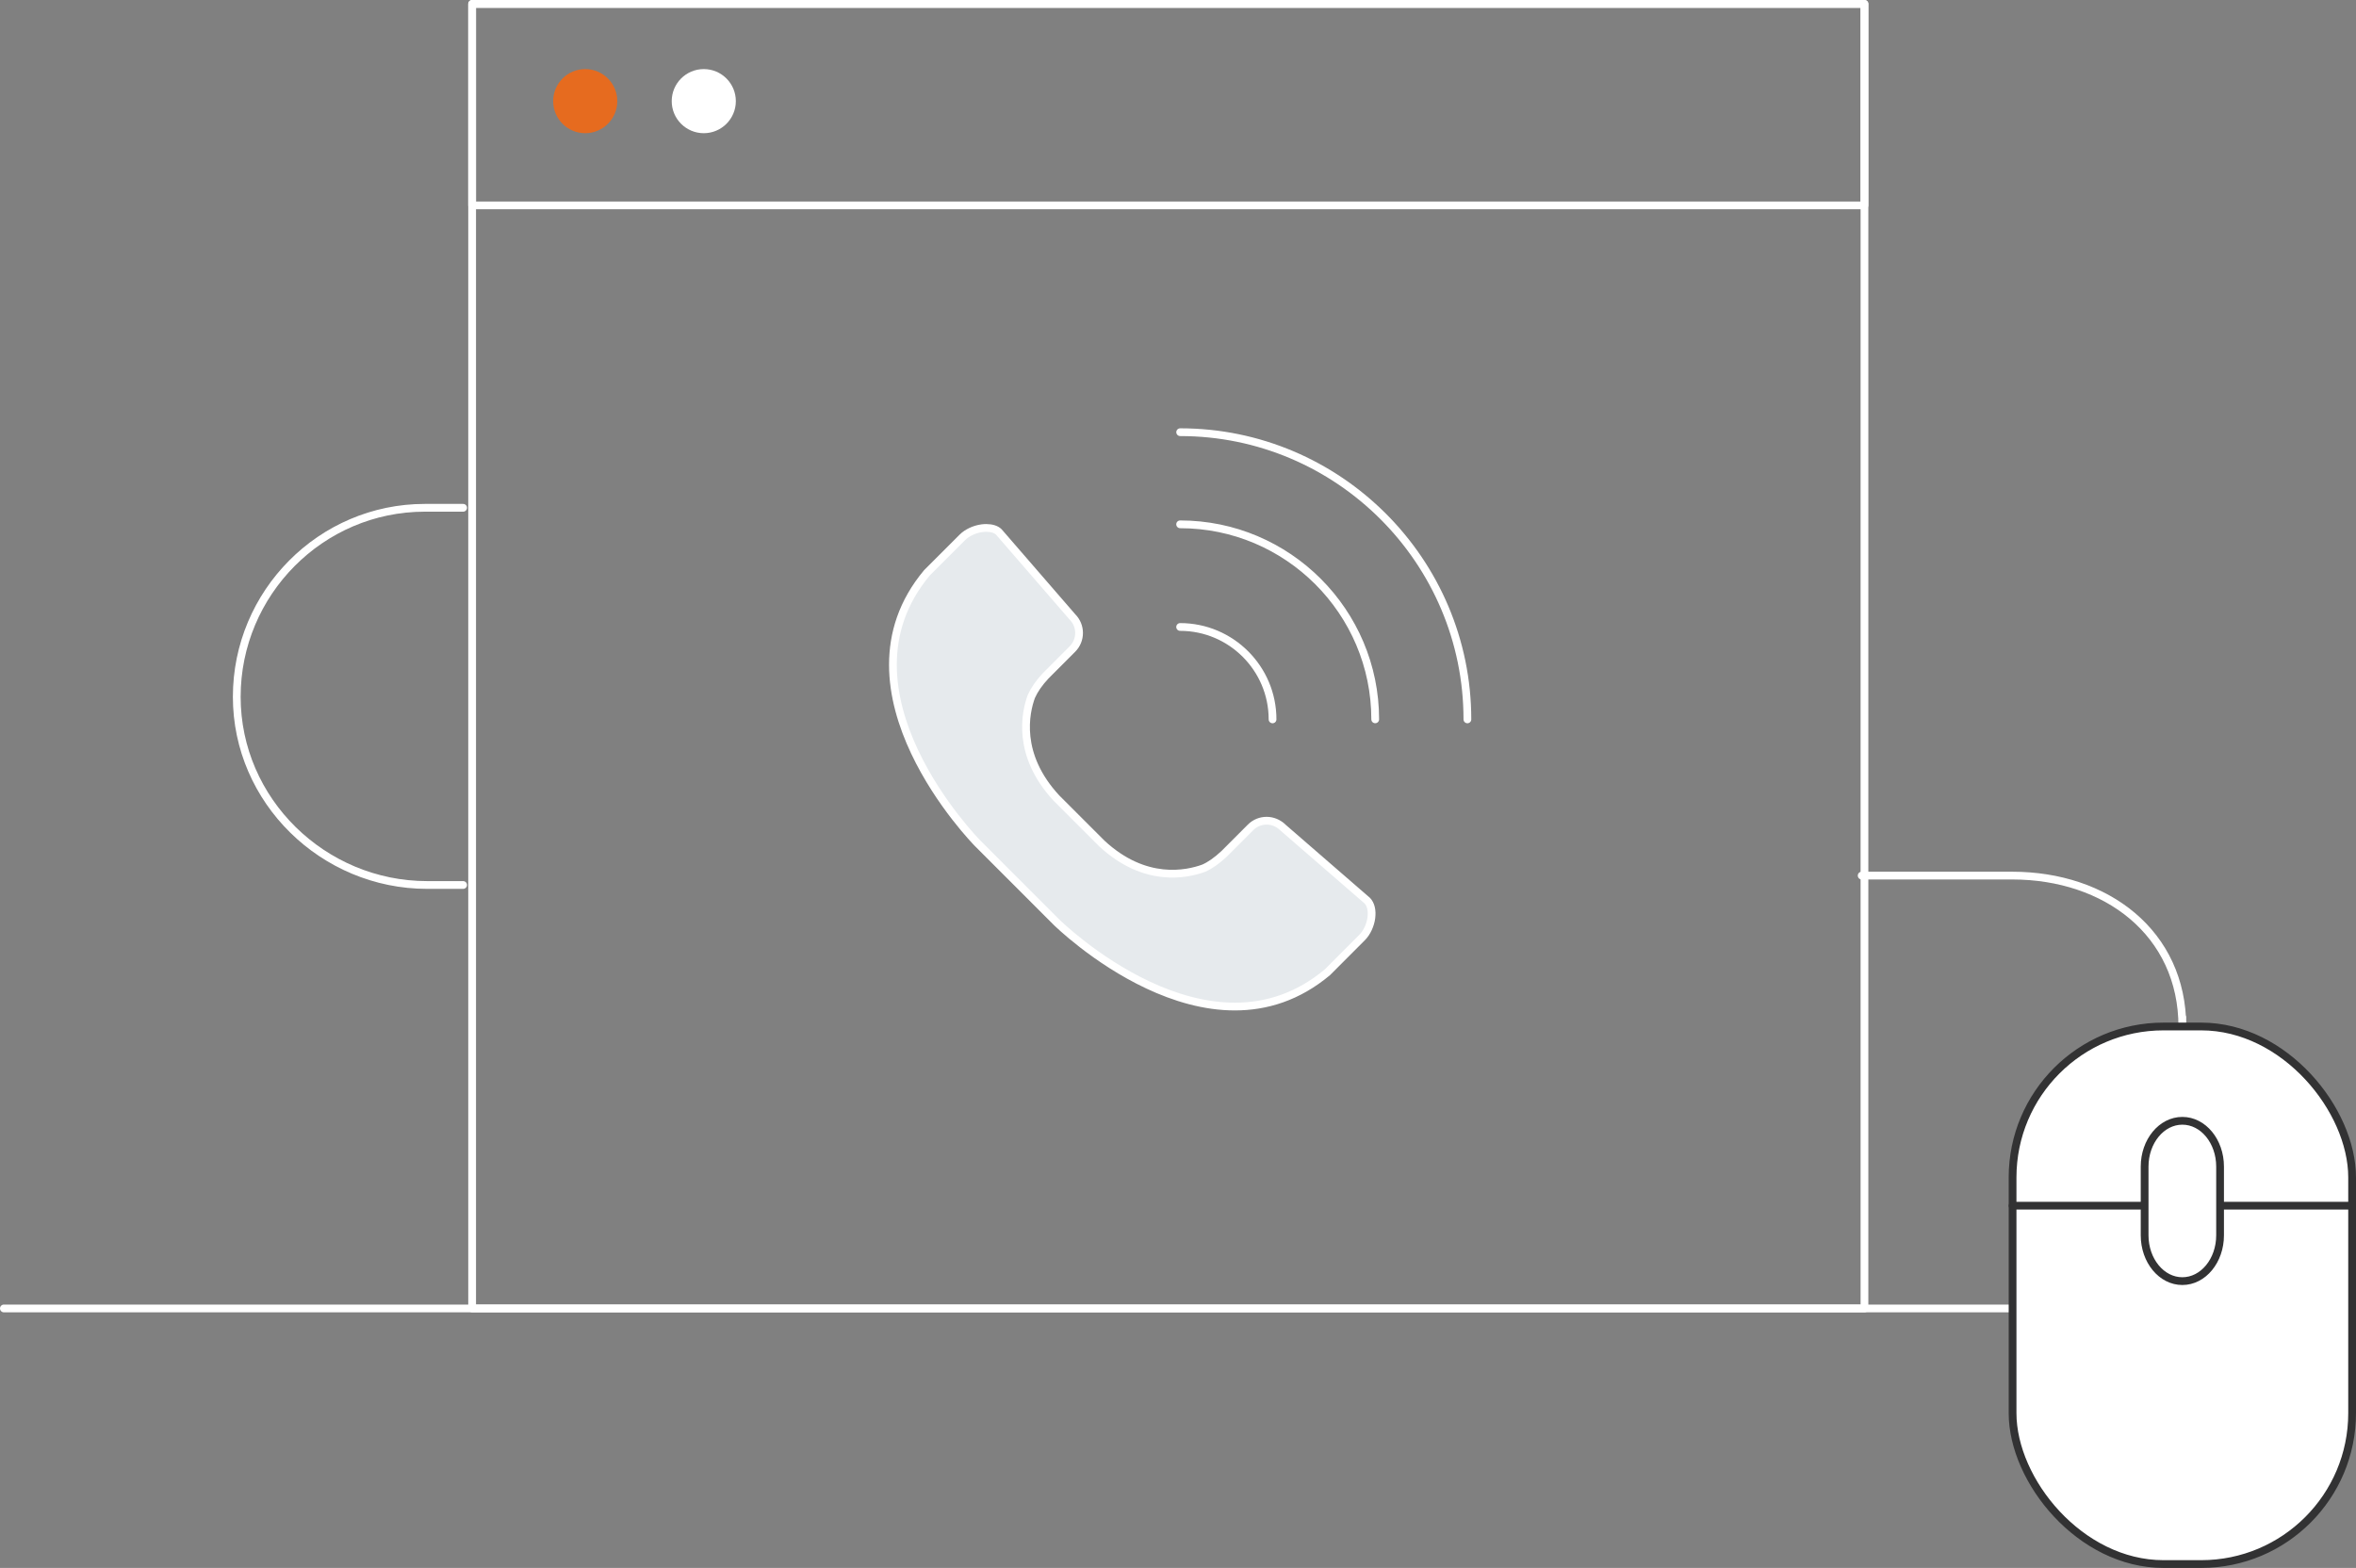
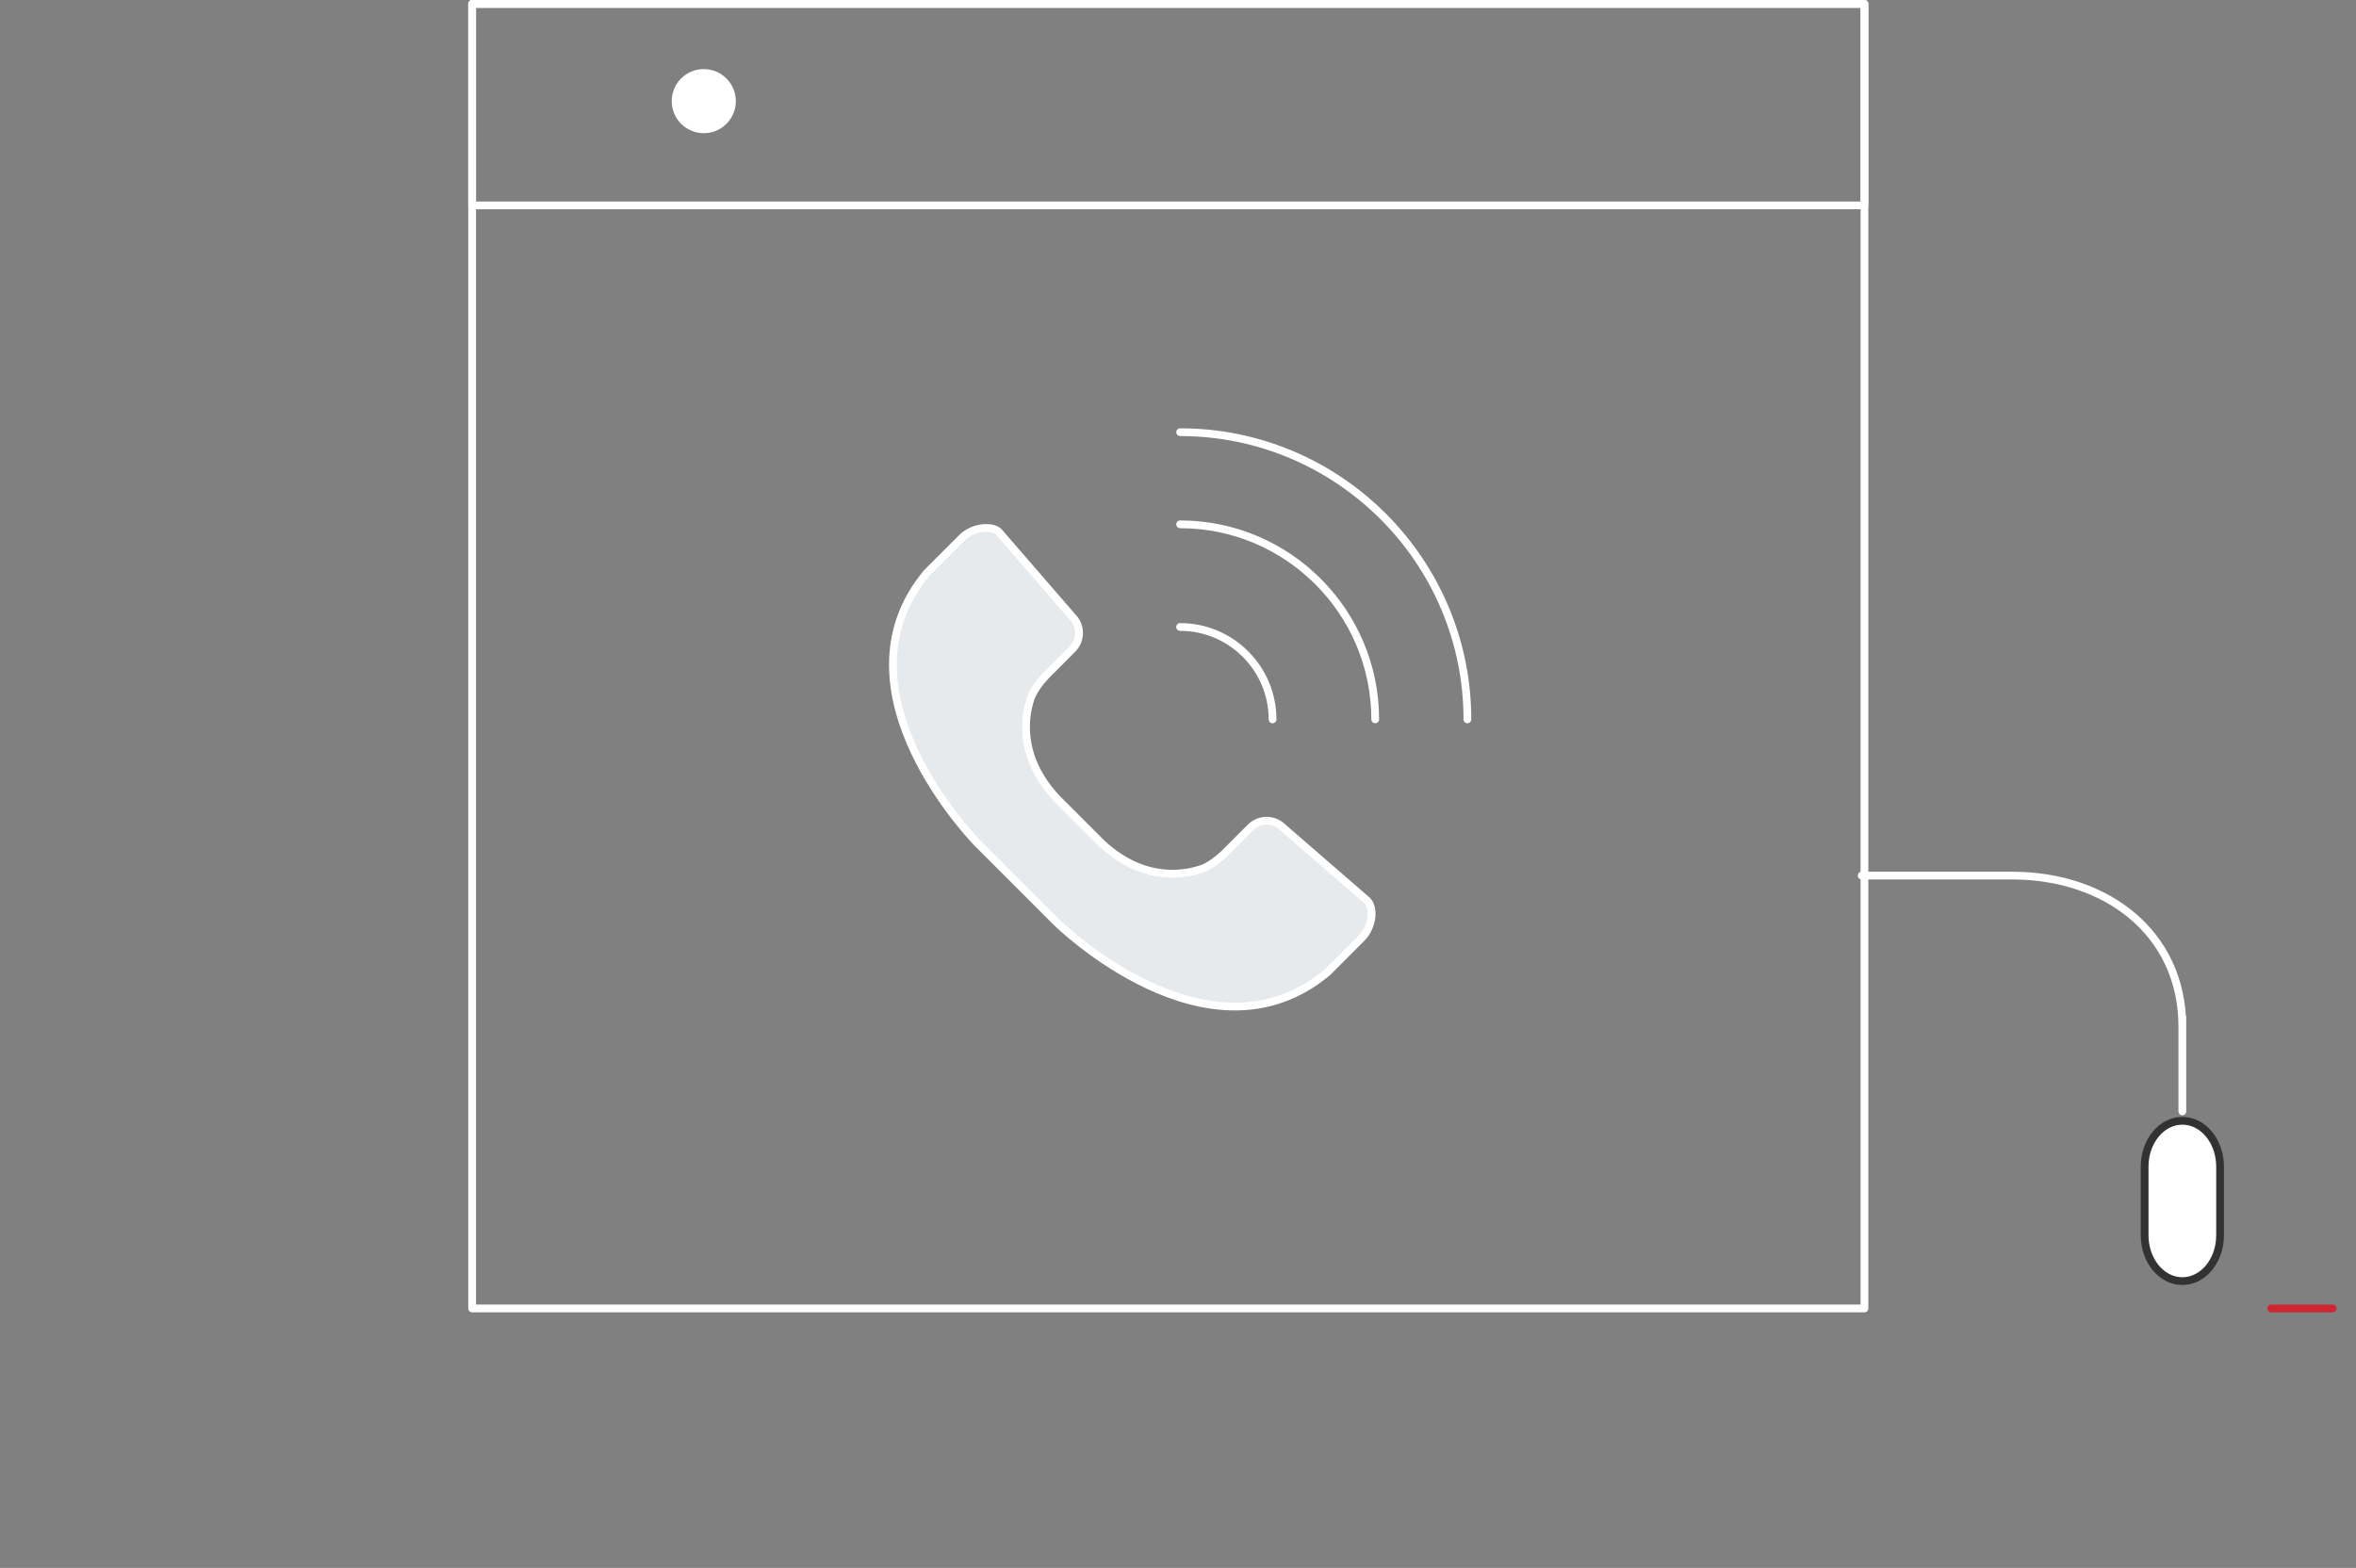
<svg xmlns="http://www.w3.org/2000/svg" id="_레이어_2" data-name="레이어 2" viewBox="0 0 607 404">
  <rect x="0" y="0" width="607" height="404" fill="#808080" stroke="none" />
  <defs>
    <style>
      .cls-1, .cls-2, .cls-3, .cls-4, .cls-5 {
        stroke-linecap: round;
        stroke-linejoin: round;
        stroke-width: 2px;
      }

      .cls-1, .cls-2, .cls-6 {
        fill: #fff;
      }

      .cls-1, .cls-3, .cls-4 {
        stroke: #fff;
      }

      .cls-2 {
        stroke: #323233;
      }

      .cls-7 {
        fill: #e66b1f;
      }

      .cls-7, .cls-6 {
        stroke-width: 0px;
      }

      .cls-3 {
        fill: #e6eaed;
      }

      .cls-4, .cls-5 {
        fill: none;
      }

      .cls-5 {
        stroke: #cf2732;
      }
    </style>
  </defs>
  <g id="icon">
    <g>
      <line class="cls-5" x1="585.15" y1="337.14" x2="601" y2="337.14" />
-       <line class="cls-1" x1="1" y1="337.14" x2="575.32" y2="337.14" />
      <rect class="cls-4" x="121.64" y="1" width="358.72" height="336.14" />
      <rect class="cls-4" x="121.64" y="1" width="358.72" height="51.92" />
-       <circle class="cls-7" cx="150.78" cy="26.06" r="8.26" />
      <circle class="cls-6" cx="181.32" cy="26.06" r="8.26" />
      <path class="cls-4" d="M304.06,111.36c40.8,0,74,33.2,74,74" />
      <path class="cls-4" d="M304.05,135.1c27.71,0,50.26,22.54,50.26,50.25" />
      <path class="cls-4" d="M304.05,161.55c13.13,0,23.81,10.68,23.81,23.81" />
      <path class="cls-3" d="M353.32,236.46c-.25,1.92-1.16,3.86-2.36,5.07l-8.97,8.99c-30.58,25.6-69.42-12.54-69.81-12.92l-20.31-20.32c-.38-.39-38.54-39.21-13.05-69.69l9.13-9.13c1.2-1.21,3.14-2.11,5.06-2.36.37-.05.74-.07,1.09-.07,1.41,0,2.58.38,3.24,1.04l18.97,21.9c2.27,2.27,2.27,5.97,0,8.25l-6.92,6.93c-1.7,1.83-2.91,3.57-3.68,5.31-1.52,4.14-3.92,14.99,6.49,26.2l11.67,11.67c11.15,10.36,21.98,7.94,26.26,6.37,1.6-.7,3.34-1.92,5.24-3.68l6.86-6.87c2.21-2.2,5.91-2.32,8.36.12l21.68,18.8c.91.95,1.29,2.55,1.04,4.4Z" />
-       <path class="cls-4" d="M119.32,130.84h-9.85c-26.77,0-48.47,21.93-48.47,48.7v.02c0,26.77,22.29,48.47,49.06,48.47h9.26" />
      <path class="cls-4" d="M479.64,225.61h38.79c24.2,0,43.83,14.76,43.83,38.97v-2.52,24.3" />
-       <rect class="cls-2" x="518.52" y="264.49" width="87.48" height="138.51" rx="38.88" ry="38.88" />
-       <line class="cls-2" x1="518.52" y1="310.66" x2="606" y2="310.66" />
      <path class="cls-2" d="M571.98,318.3c0,6.52-4.35,11.8-9.72,11.8h0c-5.37,0-9.72-5.28-9.72-11.8v-17.71c0-6.52,4.35-11.8,9.72-11.8h0c5.37,0,9.72,5.28,9.72,11.8v17.71Z" />
    </g>
  </g>
</svg>